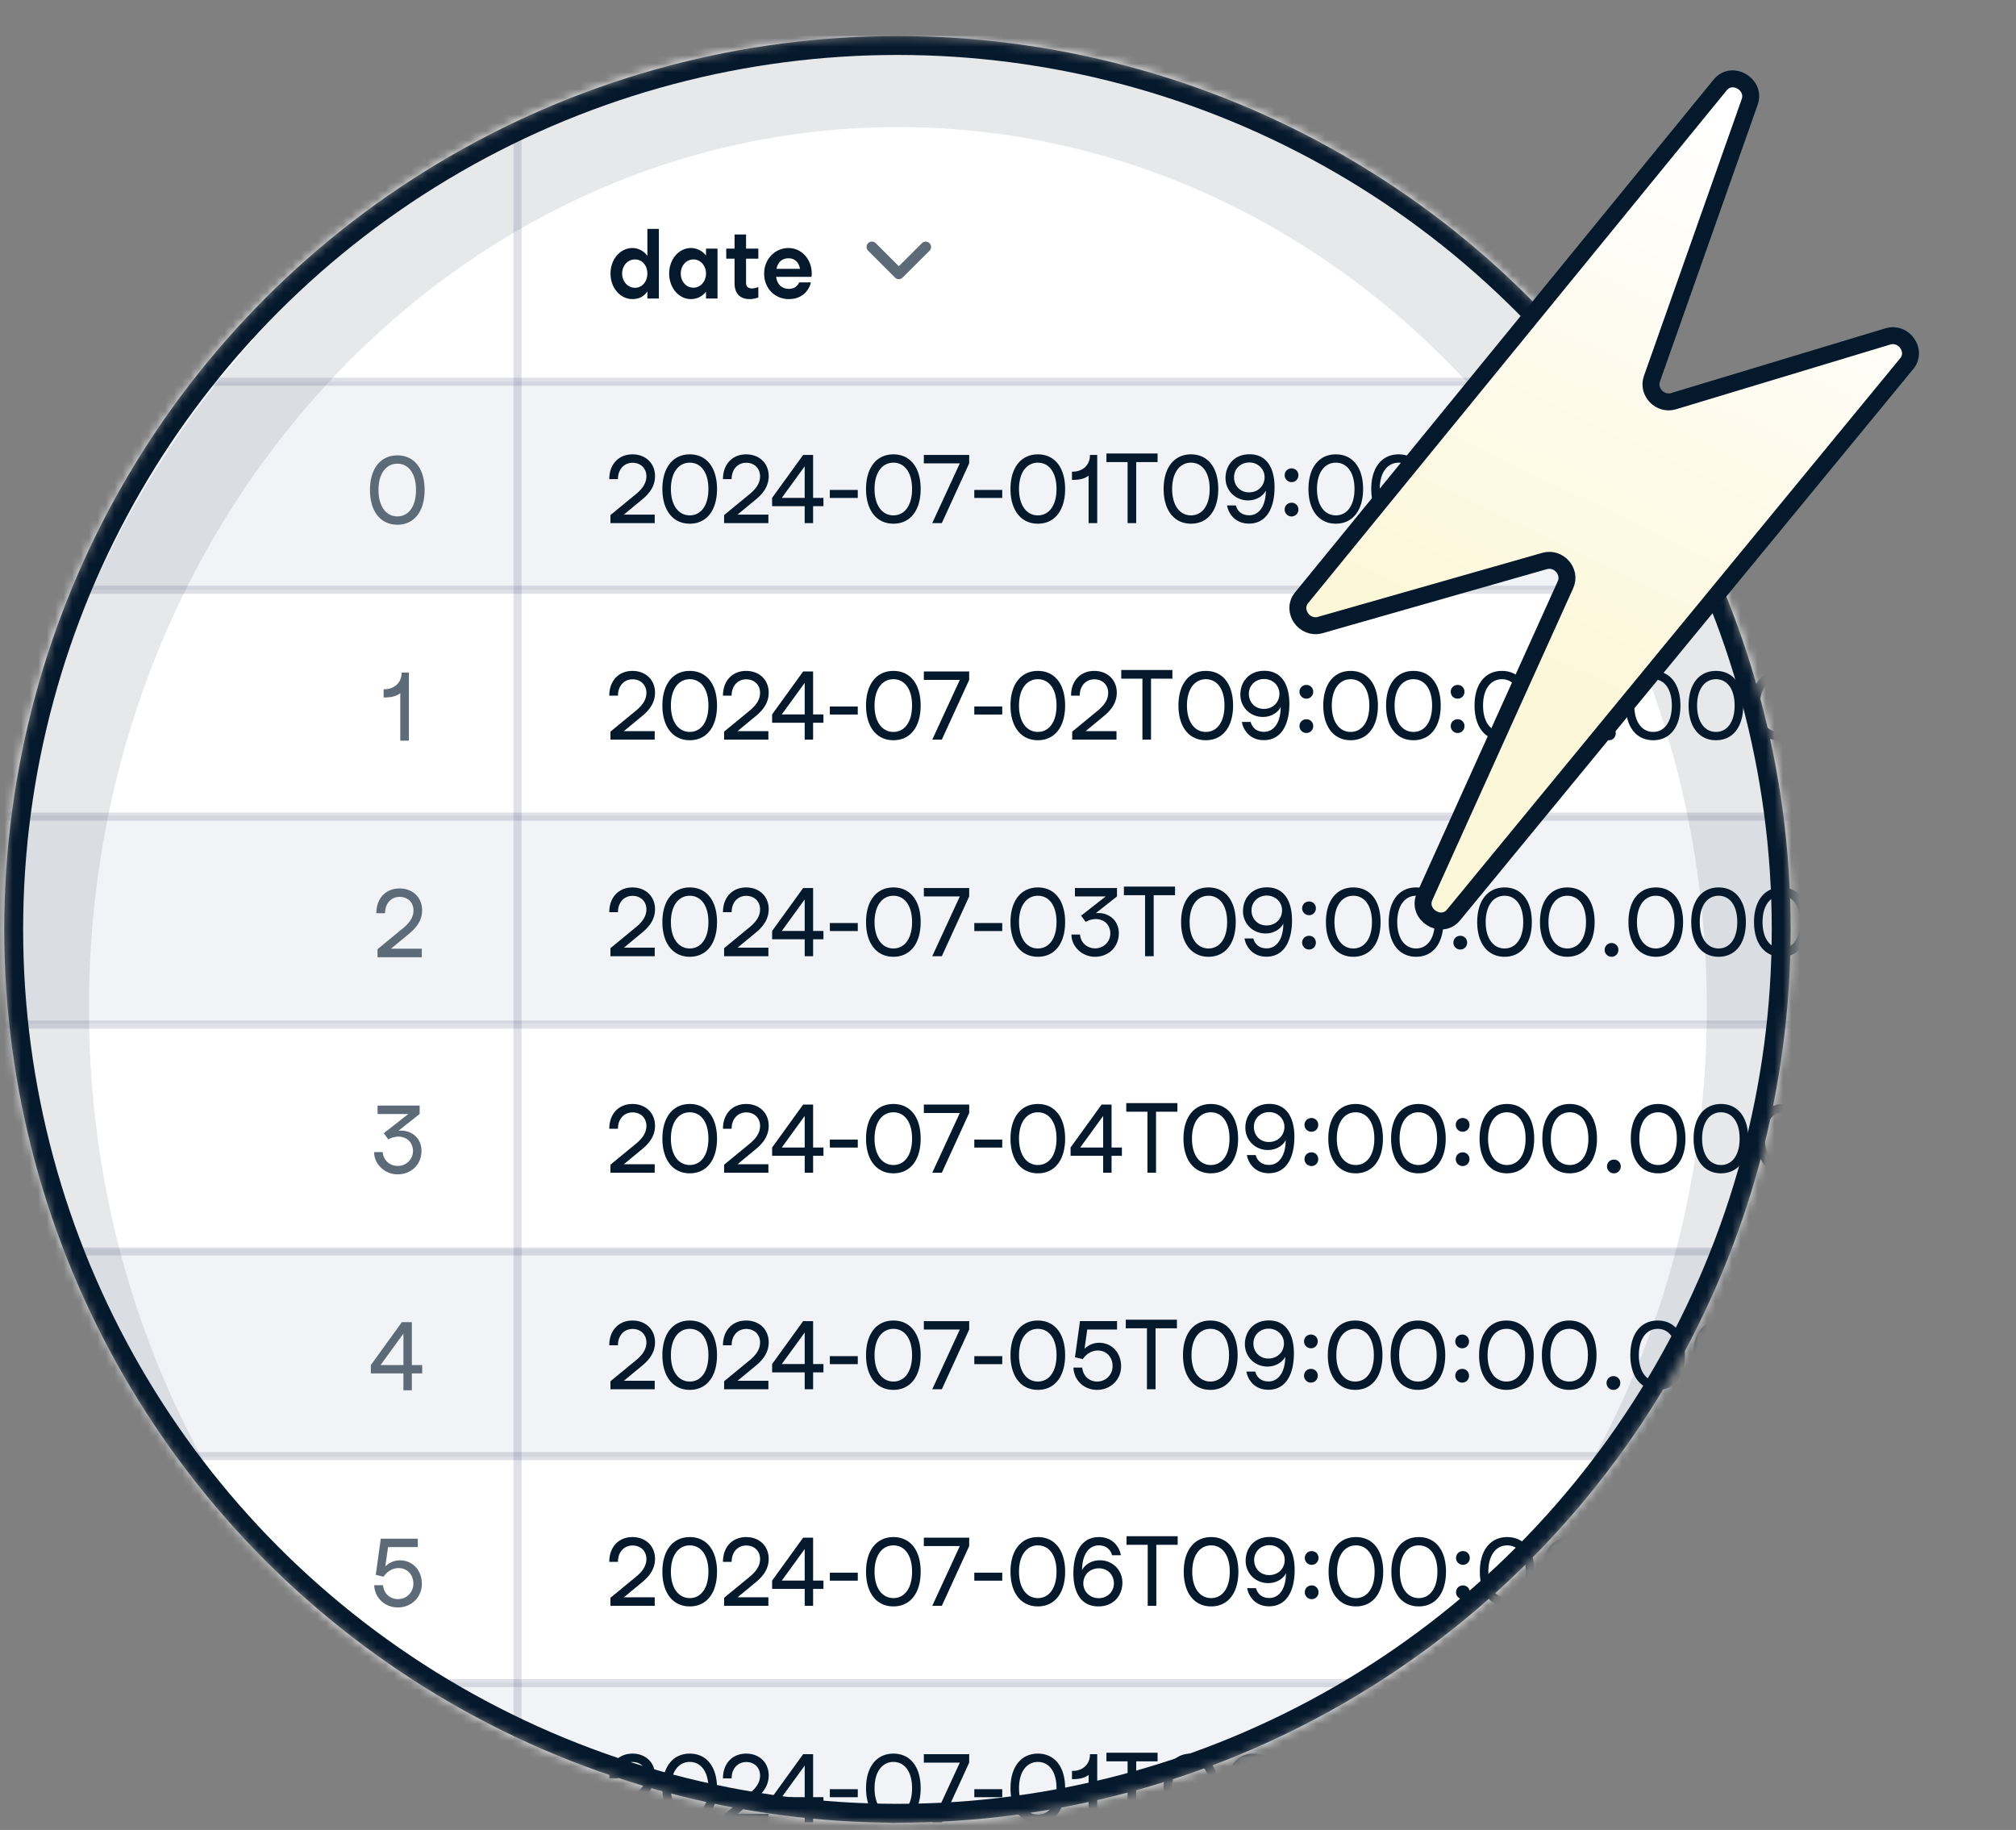
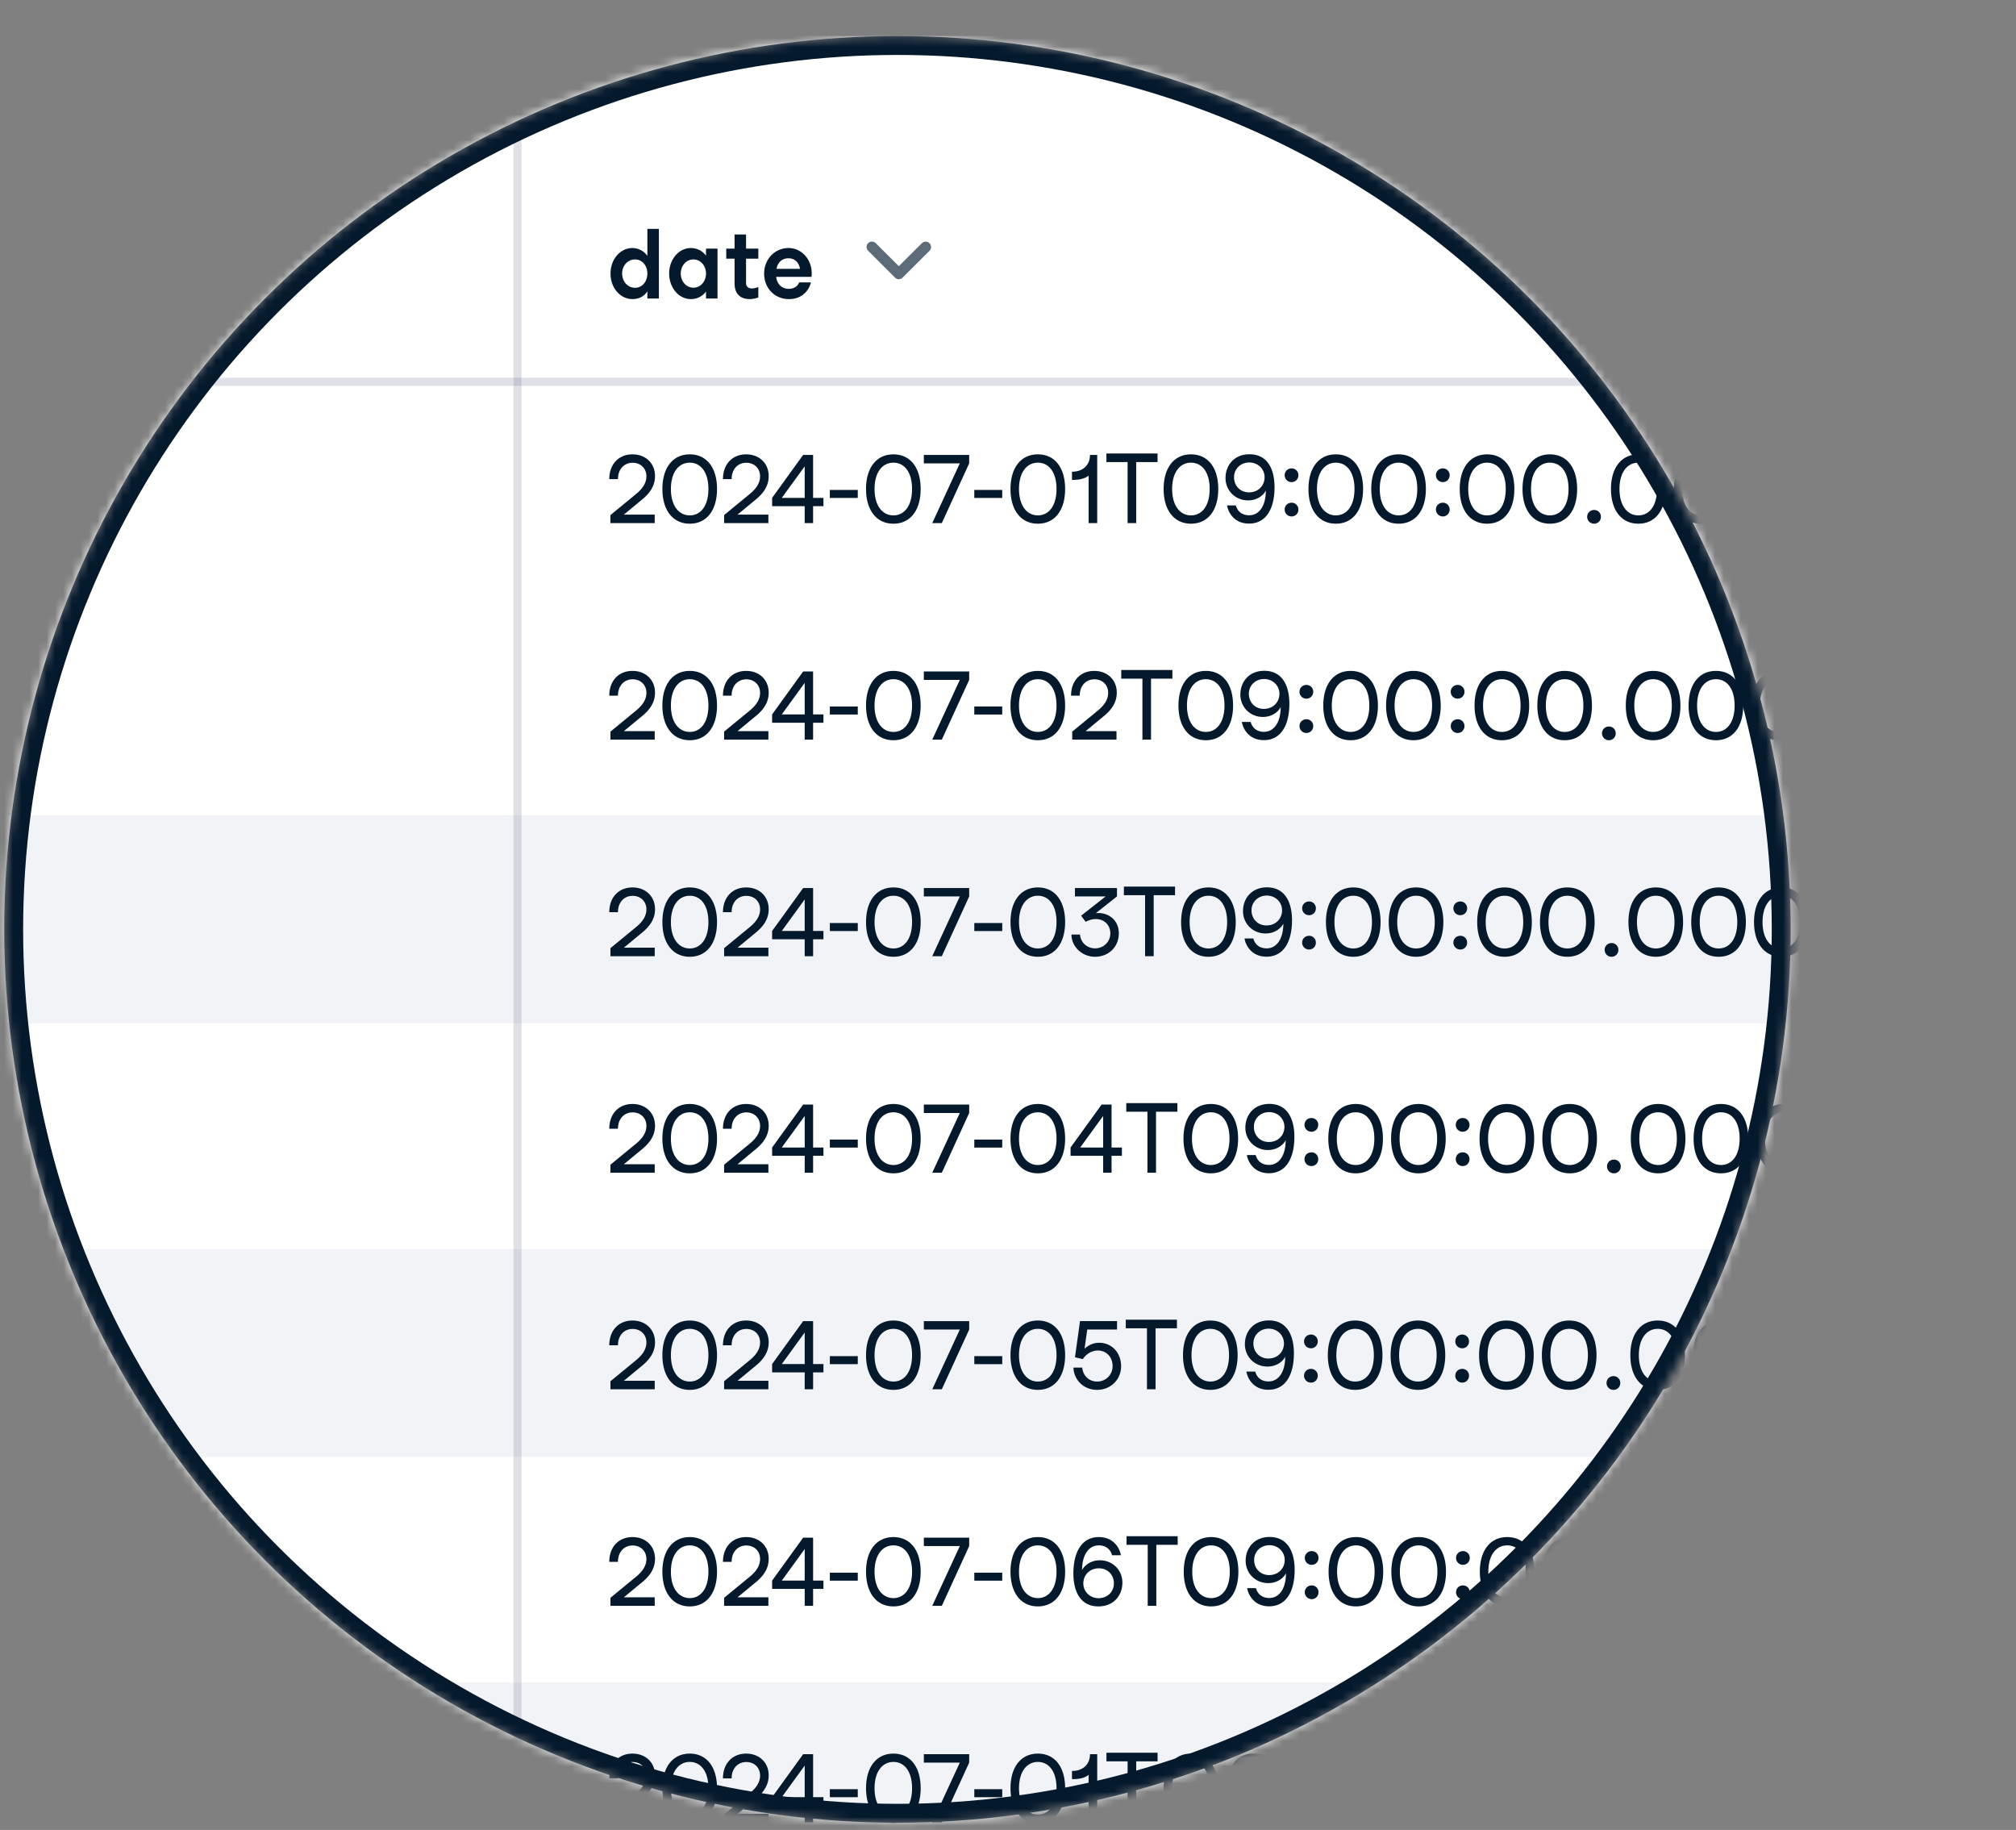
<svg xmlns="http://www.w3.org/2000/svg" width="238" height="216" viewBox="0 0 238 216" fill="none">
  <rect x="0" y="0" width="238" height="216" fill="#808080" stroke="none" />
  <mask id="a" style="mask-type:alpha" maskUnits="userSpaceOnUse" x="0" y="4" width="212" height="212">
    <circle cx="105.949" cy="109.703" r="104.333" fill="#fff" stroke="#05192D" stroke-width="2.232" />
  </mask>
  <g mask="url(#a)">
    <path d="M.5 584.502h809V8.058a3.804 3.804 0 0 0-3.805-3.804H4.305A3.805 3.805 0 0 0 .5 8.058v576.444Z" fill="#fff" />
    <path d="M.976 584.027h808.048V8.058a3.329 3.329 0 0 0-3.329-3.329H4.305a3.329 3.329 0 0 0-3.33 3.33v575.968Z" stroke="#303969" stroke-opacity=".15" stroke-width=".951" />
    <path fill="#fff" d="M-1.926 45.063H808.19v24.549H-1.926z" />
-     <path fill="#303969" fill-opacity=".06" d="M-1.926 45.063H808.19v24.549H-1.926z" />
    <path fill="#fff" d="M-1.926 96.243H808.19v24.549H-1.926z" />
    <path fill="#303969" fill-opacity=".06" d="M-1.926 96.243H808.19v24.549H-1.926z" />
    <path fill="#fff" d="M-1.926 147.424H808.19v24.549H-1.926z" />
    <path fill="#303969" fill-opacity=".06" d="M-1.926 147.424H808.19v24.549H-1.926z" />
    <path fill="#fff" d="M23.5 198.605h784.69v24.73H23.5z" />
    <path fill="#303969" fill-opacity=".06" d="M23.5 198.605h784.69v24.73H23.5z" />
    <path stroke="#303969" stroke-opacity=".15" stroke-width=".951" d="M61.097 16.528v566.88" />
-     <path stroke="#303969" stroke-opacity=".15" stroke-width=".951" stroke-linecap="square" d="M.976 120.944h808.048M23.293 198.672h785.641M.976 96.395h808.048m-785.731 75.48h785.641M.976 69.614h808.048M.976 147.724h808.048" />
    <path d="M76.426 27.017h1.358v8.218h-1.358v-.844c-.411.627-1.027.913-1.77.913-1.38 0-2.579-1.267-2.579-3.014 0-1.746 1.199-3.013 2.58-3.013a2.18 2.18 0 0 1 1.769.925v-3.185Zm-1.461 6.951c.867 0 1.46-.753 1.46-1.678 0-.924-.593-1.666-1.46-1.666-.868 0-1.518.742-1.518 1.666 0 .925.65 1.678 1.518 1.678Zm8.383-3.8v-.822h1.358v5.89h-1.358v-.811c-.434.548-1.039.879-1.792.879-1.416 0-2.557-1.336-2.557-3.014 0-1.677 1.141-3.013 2.557-3.013.753 0 1.38.354 1.792.89Zm-1.484 3.789c.844 0 1.484-.742 1.484-1.667 0-.924-.64-1.666-1.484-1.666-.856 0-1.495.742-1.495 1.666 0 .925.639 1.667 1.495 1.667Zm6.931.091c.263 0 .56-.103.73-.171v1.244c-.262.08-.639.183-1.004.183-1.107 0-1.803-.594-1.803-1.884v-2.887h-.982v-1.187h.982v-1.667h1.358v1.667h1.45v1.187h-1.45v2.864c0 .468.297.651.72.651Zm7.01-1.37h-4.178c.103.788.583 1.416 1.518 1.416.697 0 1.085-.434 1.199-.765h1.38c-.079.536-.73 1.975-2.579 1.975-1.7 0-2.933-1.29-2.933-3.014 0-1.689 1.256-3.013 2.876-3.013 1.553 0 2.74 1.347 2.74 2.98 0 .148-.012.307-.023.421Zm-2.717-2.191c-.799 0-1.278.525-1.415 1.244h2.774c-.126-.708-.582-1.244-1.359-1.244Z" fill="#05192D" />
    <path fill-rule="evenodd" clip-rule="evenodd" d="M109.729 28.711a.633.633 0 0 0-.896-.002l-2.722 2.713-2.723-2.72a.634.634 0 1 0-.897.897l3.138 3.136.031.033a.633.633 0 0 0 .896.002l3.171-3.162a.635.635 0 0 0 .002-.897Z" fill="#5D6A77" />
    <path d="m75.821 58.95-2.169 1.792h3.641v1.005h-5.227v-.948l3.013-2.477c.708-.582 1.233-1.255 1.233-2.1 0-.936-.674-1.598-1.632-1.598-1.05 0-1.735.834-1.724 1.93H71.93c0-1.759 1.107-2.923 2.74-2.923 1.551 0 2.659 1.05 2.659 2.568 0 1.21-.674 2.055-1.507 2.751Zm2.378-1.233c0-2.533 1.256-4.086 3.23-4.086 1.986 0 3.219 1.553 3.219 4.086 0 2.534-1.233 4.098-3.219 4.098-1.974 0-3.23-1.564-3.23-4.098Zm1.005 0c0 1.998.947 3.116 2.225 3.116 1.29 0 2.203-1.118 2.203-3.116 0-1.997-.913-3.104-2.203-3.104-1.278 0-2.225 1.107-2.225 3.104ZM89.24 58.95l-2.169 1.792h3.641v1.005h-5.227v-.948l3.013-2.477c.708-.582 1.233-1.255 1.233-2.1 0-.936-.674-1.598-1.632-1.598-1.05 0-1.735.834-1.724 1.93H85.35c0-1.759 1.107-2.923 2.74-2.923 1.551 0 2.659 1.05 2.659 2.568 0 1.21-.674 2.055-1.507 2.751Zm6.751-.183h1.221v.982h-1.221v1.997h-.993V59.75h-3.846v-.982l3.663-5.067h1.176v5.067Zm-.993-3.72-2.705 3.72h2.705v-3.72Zm2.968 2.785h3.299v.947h-3.299v-.947Zm4.274-.115c0-2.533 1.256-4.086 3.231-4.086 1.986 0 3.218 1.553 3.218 4.086 0 2.534-1.232 4.098-3.218 4.098-1.975 0-3.231-1.564-3.231-4.098Zm1.005 0c0 1.998.947 3.116 2.226 3.116 1.289 0 2.202-1.118 2.202-3.116 0-1.997-.913-3.104-2.202-3.104-1.279 0-2.226 1.107-2.226 3.104Zm11.172-4.017v.993l-3.23 7.053h-1.13l3.253-7.053h-4.246V53.7h5.353Zm.603 4.132h3.299v.947h-3.299v-.947Zm4.274-.115c0-2.533 1.256-4.086 3.23-4.086 1.986 0 3.219 1.553 3.219 4.086 0 2.534-1.233 4.098-3.219 4.098-1.974 0-3.23-1.564-3.23-4.098Zm1.005 0c0 1.998.947 3.116 2.225 3.116 1.29 0 2.203-1.118 2.203-3.116 0-1.997-.913-3.104-2.203-3.104-1.278 0-2.225 1.107-2.225 3.104Zm9.233-4.017v8.046h-1.016v-5.604c-.605.491-1.518.502-1.884.502h-.079v-.97h.079c1.062 0 2.044-.65 2.044-1.974h.856Zm7.125-.171v1.015h-2.523v7.203h-1.015v-7.203h-2.5V53.53h6.038Zm.716 4.188c0-2.533 1.256-4.086 3.23-4.086 1.986 0 3.219 1.553 3.219 4.086 0 2.534-1.233 4.098-3.219 4.098-1.974 0-3.23-1.564-3.23-4.098Zm1.005 0c0 1.998.947 3.116 2.225 3.116 1.29 0 2.203-1.118 2.203-3.116 0-1.997-.913-3.104-2.203-3.104-1.278 0-2.225 1.107-2.225 3.104Zm6.301-1.29c0-1.483 1.005-2.807 2.831-2.807 2.089 0 2.956 1.7 2.956 3.892 0 2.443-.936 4.291-3.013 4.291-1.849 0-2.5-1.472-2.591-2.145h1.039c.091.365.445 1.164 1.575 1.164s1.963-1.05 1.963-2.922c-.205.457-.925 1.164-2.1 1.164-1.518 0-2.66-1.175-2.66-2.636Zm1.005-.09c0 .992.719 1.78 1.769 1.78 1.084 0 1.838-.788 1.838-1.78 0-1.005-.811-1.747-1.804-1.747-1.016 0-1.803.742-1.803 1.746Zm6.8.57a.808.808 0 0 1-.821-.81.8.8 0 0 1 .821-.81.79.79 0 0 1 .799.81c0 .468-.365.81-.799.81Zm0 4.052a.808.808 0 0 1-.821-.81c0-.468.353-.81.821-.81a.79.79 0 0 1 .799.81c0 .468-.365.81-.799.81Zm1.987-3.242c0-2.533 1.256-4.086 3.23-4.086 1.986 0 3.219 1.553 3.219 4.086 0 2.534-1.233 4.098-3.219 4.098-1.974 0-3.23-1.564-3.23-4.098Zm1.005 0c0 1.998.947 3.116 2.225 3.116 1.29 0 2.203-1.118 2.203-3.116 0-1.997-.913-3.104-2.203-3.104-1.278 0-2.225 1.107-2.225 3.104Zm6.408 0c0-2.533 1.255-4.086 3.23-4.086 1.986 0 3.218 1.553 3.218 4.086 0 2.534-1.232 4.098-3.218 4.098-1.975 0-3.23-1.564-3.23-4.098Zm1.004 0c0 1.998.947 3.116 2.226 3.116 1.289 0 2.203-1.118 2.203-3.116 0-1.997-.914-3.104-2.203-3.104-1.279 0-2.226 1.107-2.226 3.104Zm7.453-.81a.809.809 0 0 1-.822-.81c0-.457.354-.81.822-.81a.79.79 0 0 1 .798.81c0 .468-.365.81-.798.81Zm0 4.052a.809.809 0 0 1-.822-.81c0-.468.354-.81.822-.81a.79.79 0 0 1 .798.81c0 .468-.365.81-.798.81Zm1.987-3.242c0-2.533 1.255-4.086 3.23-4.086 1.986 0 3.218 1.553 3.218 4.086 0 2.534-1.232 4.098-3.218 4.098-1.975 0-3.23-1.564-3.23-4.098Zm1.004 0c0 1.998.947 3.116 2.226 3.116 1.289 0 2.202-1.118 2.202-3.116 0-1.997-.913-3.104-2.202-3.104-1.279 0-2.226 1.107-2.226 3.104Zm6.408 0c0-2.533 1.255-4.086 3.23-4.086 1.986 0 3.219 1.553 3.219 4.086 0 2.534-1.233 4.098-3.219 4.098-1.975 0-3.23-1.564-3.23-4.098Zm1.004 0c0 1.998.948 3.116 2.226 3.116 1.29 0 2.203-1.118 2.203-3.116 0-1.997-.913-3.104-2.203-3.104-1.278 0-2.226 1.107-2.226 3.104Zm7.453 4.098a.809.809 0 0 1-.822-.81c0-.457.354-.81.822-.81a.79.79 0 0 1 .799.81c0 .467-.366.81-.799.81Zm1.987-4.098c0-2.533 1.255-4.086 3.23-4.086 1.986 0 3.218 1.553 3.218 4.086 0 2.534-1.232 4.098-3.218 4.098-1.975 0-3.23-1.564-3.23-4.098Zm1.004 0c0 1.998.947 3.116 2.226 3.116 1.29 0 2.203-1.118 2.203-3.116 0-1.997-.913-3.104-2.203-3.104-1.279 0-2.226 1.107-2.226 3.104Zm6.408 0c0-2.533 1.255-4.086 3.23-4.086 1.986 0 3.219 1.553 3.219 4.086 0 2.534-1.233 4.098-3.219 4.098-1.975 0-3.23-1.564-3.23-4.098Zm1.004 0c0 1.998.948 3.116 2.226 3.116 1.29 0 2.203-1.118 2.203-3.116 0-1.997-.913-3.104-2.203-3.104-1.278 0-2.226 1.107-2.226 3.104Zm6.408 0c0-2.533 1.256-4.086 3.23-4.086 1.986 0 3.219 1.553 3.219 4.086 0 2.534-1.233 4.098-3.219 4.098-1.974 0-3.23-1.564-3.23-4.098Zm1.005 0c0 1.998.947 3.116 2.225 3.116 1.29 0 2.203-1.118 2.203-3.116 0-1.997-.913-3.104-2.203-3.104-1.278 0-2.225 1.107-2.225 3.104ZM75.821 84.51l-2.169 1.792h3.641v1.005h-5.227v-.948l3.013-2.476c.708-.582 1.233-1.256 1.233-2.1 0-.936-.674-1.598-1.632-1.598-1.05 0-1.735.833-1.724 1.928H71.93c0-1.757 1.107-2.921 2.74-2.921 1.551 0 2.659 1.05 2.659 2.568 0 1.21-.674 2.054-1.507 2.75Zm2.378-1.232c0-2.534 1.256-4.086 3.23-4.086 1.986 0 3.219 1.552 3.219 4.086 0 2.534-1.233 4.097-3.219 4.097-1.974 0-3.23-1.563-3.23-4.097Zm1.005 0c0 1.997.947 3.116 2.225 3.116 1.29 0 2.203-1.119 2.203-3.116 0-1.998-.913-3.105-2.203-3.105-1.278 0-2.225 1.107-2.225 3.105ZM89.24 84.51l-2.169 1.792h3.641v1.005h-5.227v-.948l3.013-2.476c.708-.582 1.233-1.256 1.233-2.1 0-.936-.674-1.598-1.632-1.598-1.05 0-1.735.833-1.724 1.928H85.35c0-1.757 1.107-2.921 2.74-2.921 1.551 0 2.659 1.05 2.659 2.568 0 1.21-.674 2.054-1.507 2.75Zm6.751-.182h1.221v.981h-1.221v1.998h-.993v-1.998h-3.846v-.981l3.663-5.068h1.176v5.068Zm-.993-3.721-2.705 3.72h2.705v-3.72Zm2.968 2.785h3.299v.947h-3.299v-.947Zm4.274-.114c0-2.534 1.256-4.086 3.231-4.086 1.986 0 3.218 1.552 3.218 4.086 0 2.534-1.232 4.097-3.218 4.097-1.975 0-3.231-1.563-3.231-4.097Zm1.005 0c0 1.997.947 3.116 2.226 3.116 1.289 0 2.202-1.119 2.202-3.116 0-1.998-.913-3.105-2.202-3.105-1.279 0-2.226 1.107-2.226 3.105Zm11.172-4.018v.993l-3.23 7.054h-1.13l3.253-7.054h-4.246v-.993h5.353Zm.603 4.132h3.299v.947h-3.299v-.947Zm4.274-.114c0-2.534 1.256-4.086 3.23-4.086 1.986 0 3.219 1.552 3.219 4.086 0 2.534-1.233 4.097-3.219 4.097-1.974 0-3.23-1.563-3.23-4.097Zm1.005 0c0 1.997.947 3.116 2.225 3.116 1.29 0 2.203-1.119 2.203-3.116 0-1.998-.913-3.105-2.203-3.105-1.278 0-2.225 1.107-2.225 3.105Zm10.037 1.232-2.169 1.792h3.641v1.005h-5.227v-.948l3.013-2.476c.708-.582 1.233-1.256 1.233-2.1 0-.936-.674-1.598-1.633-1.598-1.05 0-1.734.833-1.723 1.928h-1.027c0-1.757 1.107-2.921 2.739-2.921 1.552 0 2.659 1.05 2.659 2.568 0 1.21-.673 2.054-1.506 2.75Zm8.071-5.421v1.016h-2.523v7.202h-1.015v-7.202h-2.5v-1.016h6.038Zm.716 4.189c0-2.534 1.256-4.086 3.23-4.086 1.986 0 3.219 1.552 3.219 4.086 0 2.534-1.233 4.097-3.219 4.097-1.974 0-3.23-1.563-3.23-4.097Zm1.005 0c0 1.997.947 3.116 2.225 3.116 1.29 0 2.203-1.119 2.203-3.116 0-1.998-.913-3.105-2.203-3.105-1.278 0-2.225 1.107-2.225 3.105Zm6.301-1.29c0-1.484 1.005-2.808 2.831-2.808 2.089 0 2.956 1.7 2.956 3.892 0 2.443-.936 4.292-3.013 4.292-1.849 0-2.5-1.473-2.591-2.146h1.039c.091.365.445 1.164 1.575 1.164s1.963-1.05 1.963-2.922c-.206.457-.925 1.165-2.1 1.165-1.518 0-2.66-1.176-2.66-2.637Zm1.005-.091c0 .993.719 1.78 1.769 1.78 1.084 0 1.838-.787 1.838-1.78 0-1.005-.811-1.747-1.804-1.747-1.016 0-1.803.742-1.803 1.747Zm6.8.57a.808.808 0 0 1-.821-.81.8.8 0 0 1 .821-.81.79.79 0 0 1 .799.81c0 .468-.365.81-.799.81Zm0 4.052a.808.808 0 0 1-.821-.81c0-.468.353-.81.821-.81a.79.79 0 0 1 .799.81c0 .468-.365.81-.799.81Zm1.987-3.241c0-2.534 1.256-4.086 3.23-4.086 1.986 0 3.219 1.552 3.219 4.086 0 2.534-1.233 4.097-3.219 4.097-1.974 0-3.23-1.563-3.23-4.097Zm1.005 0c0 1.997.947 3.116 2.225 3.116 1.29 0 2.203-1.119 2.203-3.116 0-1.998-.913-3.105-2.203-3.105-1.278 0-2.225 1.107-2.225 3.105Zm6.408 0c0-2.534 1.255-4.086 3.23-4.086 1.986 0 3.218 1.552 3.218 4.086 0 2.534-1.232 4.097-3.218 4.097-1.975 0-3.23-1.563-3.23-4.097Zm1.004 0c0 1.997.947 3.116 2.226 3.116 1.289 0 2.202-1.119 2.202-3.116 0-1.998-.913-3.105-2.202-3.105-1.279 0-2.226 1.107-2.226 3.105Zm7.452-.81a.808.808 0 0 1-.821-.811c0-.457.354-.81.821-.81a.79.79 0 0 1 .799.81c0 .468-.365.81-.799.81Zm0 4.051a.808.808 0 0 1-.821-.81c0-.468.354-.81.821-.81a.79.79 0 0 1 .799.81c0 .468-.365.81-.799.81Zm1.988-3.241c0-2.534 1.255-4.086 3.23-4.086 1.986 0 3.218 1.552 3.218 4.086 0 2.534-1.232 4.097-3.218 4.097-1.975 0-3.23-1.563-3.23-4.097Zm1.004 0c0 1.997.947 3.116 2.226 3.116 1.289 0 2.202-1.119 2.202-3.116 0-1.998-.913-3.105-2.202-3.105-1.279 0-2.226 1.107-2.226 3.105Zm6.408 0c0-2.534 1.255-4.086 3.23-4.086 1.986 0 3.218 1.552 3.218 4.086 0 2.534-1.232 4.097-3.218 4.097-1.975 0-3.23-1.563-3.23-4.097Zm1.004 0c0 1.997.947 3.116 2.226 3.116 1.29 0 2.203-1.119 2.203-3.116 0-1.998-.913-3.105-2.203-3.105-1.279 0-2.226 1.107-2.226 3.105Zm7.453 4.097a.809.809 0 0 1-.822-.81c0-.457.354-.81.822-.81a.79.79 0 0 1 .799.81c0 .468-.366.81-.799.81Zm1.987-4.097c0-2.534 1.255-4.086 3.23-4.086 1.986 0 3.218 1.552 3.218 4.086 0 2.534-1.232 4.097-3.218 4.097-1.975 0-3.23-1.563-3.23-4.097Zm1.004 0c0 1.997.947 3.116 2.226 3.116 1.29 0 2.203-1.119 2.203-3.116 0-1.998-.913-3.105-2.203-3.105-1.279 0-2.226 1.107-2.226 3.105Zm6.408 0c0-2.534 1.255-4.086 3.23-4.086 1.986 0 3.219 1.552 3.219 4.086 0 2.534-1.233 4.097-3.219 4.097-1.975 0-3.23-1.563-3.23-4.097Zm1.004 0c0 1.997.948 3.116 2.226 3.116 1.29 0 2.203-1.119 2.203-3.116 0-1.998-.913-3.105-2.203-3.105-1.278 0-2.226 1.107-2.226 3.105Zm6.408 0c0-2.534 1.256-4.086 3.23-4.086 1.986 0 3.219 1.552 3.219 4.086 0 2.534-1.233 4.097-3.219 4.097-1.974 0-3.23-1.563-3.23-4.097Zm1.004 0c0 1.997.948 3.116 2.226 3.116 1.29 0 2.203-1.119 2.203-3.116 0-1.998-.913-3.105-2.203-3.105-1.278 0-2.226 1.107-2.226 3.105ZM75.821 110.071l-2.169 1.792h3.641v1.004h-5.227v-.947l3.013-2.477c.708-.582 1.233-1.256 1.233-2.1 0-.936-.674-1.598-1.632-1.598-1.05 0-1.735.833-1.724 1.929H71.93c0-1.758 1.107-2.922 2.74-2.922 1.551 0 2.659 1.05 2.659 2.568 0 1.21-.674 2.054-1.507 2.751Zm2.378-1.233c0-2.534 1.256-4.086 3.23-4.086 1.986 0 3.219 1.552 3.219 4.086 0 2.534-1.233 4.097-3.219 4.097-1.974 0-3.23-1.563-3.23-4.097Zm1.005 0c0 1.997.947 3.116 2.225 3.116 1.29 0 2.203-1.119 2.203-3.116s-.913-3.105-2.203-3.105c-1.278 0-2.225 1.108-2.225 3.105Zm10.037 1.233-2.169 1.792h3.641v1.004h-5.227v-.947l3.013-2.477c.708-.582 1.233-1.256 1.233-2.1 0-.936-.674-1.598-1.632-1.598-1.05 0-1.735.833-1.724 1.929H85.35c0-1.758 1.107-2.922 2.74-2.922 1.551 0 2.659 1.05 2.659 2.568 0 1.21-.674 2.054-1.507 2.751Zm6.751-.183h1.221v.982h-1.221v1.997h-.993v-1.997h-3.846v-.982l3.663-5.068h1.176v5.068Zm-.993-3.721-2.705 3.721h2.705v-3.721Zm2.968 2.785h3.299v.947h-3.299v-.947Zm4.274-.114c0-2.534 1.256-4.086 3.231-4.086 1.986 0 3.218 1.552 3.218 4.086 0 2.534-1.232 4.097-3.218 4.097-1.975 0-3.231-1.563-3.231-4.097Zm1.005 0c0 1.997.947 3.116 2.226 3.116 1.289 0 2.202-1.119 2.202-3.116s-.913-3.105-2.202-3.105c-1.279 0-2.226 1.108-2.226 3.105Zm11.172-4.018v.993l-3.23 7.054h-1.13l3.253-7.054h-4.246v-.993h5.353Zm.603 4.132h3.299v.947h-3.299v-.947Zm4.274-.114c0-2.534 1.256-4.086 3.23-4.086 1.986 0 3.219 1.552 3.219 4.086 0 2.534-1.233 4.097-3.219 4.097-1.974 0-3.23-1.563-3.23-4.097Zm1.005 0c0 1.997.947 3.116 2.225 3.116 1.29 0 2.203-1.119 2.203-3.116s-.913-3.105-2.203-3.105c-1.278 0-2.225 1.108-2.225 3.105Zm8.998 3.104c.97 0 1.781-.764 1.781-1.757 0-1.45-1.484-2.169-2.911-1.37l-.536-.73 2.899-2.272h-3.63v-.993h4.965v.993l-2.499 1.975c1.392-.149 2.716.753 2.716 2.374 0 1.598-1.187 2.773-2.819 2.773-1.552 0-2.774-1.232-2.774-2.625h1.016c.057.913.788 1.632 1.792 1.632Zm9.422-7.293v1.016h-2.522v7.202h-1.016v-7.202h-2.5v-1.016h6.038Zm.716 4.189c0-2.534 1.256-4.086 3.23-4.086 1.986 0 3.219 1.552 3.219 4.086 0 2.534-1.233 4.097-3.219 4.097-1.974 0-3.23-1.563-3.23-4.097Zm1.005 0c0 1.997.947 3.116 2.225 3.116 1.29 0 2.203-1.119 2.203-3.116s-.913-3.105-2.203-3.105c-1.278 0-2.225 1.108-2.225 3.105Zm6.302-1.29c0-1.484 1.004-2.808 2.83-2.808 2.089 0 2.956 1.701 2.956 3.892 0 2.443-.936 4.292-3.013 4.292-1.849 0-2.5-1.472-2.591-2.146h1.039c.091.365.445 1.164 1.575 1.164s1.963-1.05 1.963-2.921c-.205.456-.924 1.164-2.1 1.164-1.518 0-2.659-1.176-2.659-2.637Zm1.004-.091c0 .993.719 1.78 1.769 1.78 1.084 0 1.838-.787 1.838-1.78 0-1.005-.811-1.746-1.804-1.746-1.016 0-1.803.741-1.803 1.746Zm6.8.571a.809.809 0 0 1-.821-.811c0-.456.353-.81.821-.81a.79.79 0 0 1 .799.81.797.797 0 0 1-.799.811Zm0 4.051a.808.808 0 0 1-.821-.81c0-.468.353-.81.821-.81.457 0 .799.353.799.81 0 .468-.365.81-.799.81Zm1.987-3.241c0-2.534 1.256-4.086 3.231-4.086 1.986 0 3.218 1.552 3.218 4.086 0 2.534-1.232 4.097-3.218 4.097-1.975 0-3.231-1.563-3.231-4.097Zm1.005 0c0 1.997.947 3.116 2.226 3.116 1.289 0 2.202-1.119 2.202-3.116s-.913-3.105-2.202-3.105c-1.279 0-2.226 1.108-2.226 3.105Zm6.408 0c0-2.534 1.255-4.086 3.23-4.086 1.986 0 3.218 1.552 3.218 4.086 0 2.534-1.232 4.097-3.218 4.097-1.975 0-3.23-1.563-3.23-4.097Zm1.004 0c0 1.997.947 3.116 2.226 3.116 1.289 0 2.203-1.119 2.203-3.116s-.914-3.105-2.203-3.105c-1.279 0-2.226 1.108-2.226 3.105Zm7.453-.81a.809.809 0 0 1-.822-.811c0-.456.354-.81.822-.81a.79.79 0 0 1 .799.81.798.798 0 0 1-.799.811Zm0 4.051a.808.808 0 0 1-.822-.81c0-.468.354-.81.822-.81a.79.79 0 0 1 .799.81c0 .468-.366.81-.799.81Zm1.987-3.241c0-2.534 1.255-4.086 3.23-4.086 1.986 0 3.218 1.552 3.218 4.086 0 2.534-1.232 4.097-3.218 4.097-1.975 0-3.23-1.563-3.23-4.097Zm1.004 0c0 1.997.947 3.116 2.226 3.116 1.289 0 2.203-1.119 2.203-3.116s-.914-3.105-2.203-3.105c-1.279 0-2.226 1.108-2.226 3.105Zm6.408 0c0-2.534 1.255-4.086 3.23-4.086 1.986 0 3.219 1.552 3.219 4.086 0 2.534-1.233 4.097-3.219 4.097-1.975 0-3.23-1.563-3.23-4.097Zm1.004 0c0 1.997.948 3.116 2.226 3.116 1.29 0 2.203-1.119 2.203-3.116s-.913-3.105-2.203-3.105c-1.278 0-2.226 1.108-2.226 3.105Zm7.453 4.097a.808.808 0 0 1-.822-.81c0-.456.354-.81.822-.81a.79.79 0 0 1 .799.81c0 .468-.366.81-.799.81Zm1.987-4.097c0-2.534 1.255-4.086 3.23-4.086 1.986 0 3.219 1.552 3.219 4.086 0 2.534-1.233 4.097-3.219 4.097-1.975 0-3.23-1.563-3.23-4.097Zm1.004 0c0 1.997.948 3.116 2.226 3.116 1.29 0 2.203-1.119 2.203-3.116s-.913-3.105-2.203-3.105c-1.278 0-2.226 1.108-2.226 3.105Zm6.408 0c0-2.534 1.255-4.086 3.23-4.086 1.986 0 3.219 1.552 3.219 4.086 0 2.534-1.233 4.097-3.219 4.097-1.975 0-3.23-1.563-3.23-4.097Zm1.004 0c0 1.997.948 3.116 2.226 3.116 1.29 0 2.203-1.119 2.203-3.116s-.913-3.105-2.203-3.105c-1.278 0-2.226 1.108-2.226 3.105Zm6.408 0c0-2.534 1.256-4.086 3.23-4.086 1.986 0 3.219 1.552 3.219 4.086 0 2.534-1.233 4.097-3.219 4.097-1.974 0-3.23-1.563-3.23-4.097Zm1.005 0c0 1.997.947 3.116 2.225 3.116 1.29 0 2.203-1.119 2.203-3.116s-.913-3.105-2.203-3.105c-1.278 0-2.225 1.108-2.225 3.105ZM75.821 135.631l-2.169 1.792h3.641v1.004h-5.227v-.947l3.013-2.477c.708-.582 1.233-1.255 1.233-2.1 0-.936-.674-1.598-1.632-1.598-1.05 0-1.735.833-1.724 1.929H71.93c0-1.758 1.107-2.922 2.74-2.922 1.551 0 2.659 1.05 2.659 2.568 0 1.21-.674 2.055-1.507 2.751Zm2.378-1.233c0-2.534 1.256-4.086 3.23-4.086 1.986 0 3.219 1.552 3.219 4.086 0 2.534-1.233 4.098-3.219 4.098-1.974 0-3.23-1.564-3.23-4.098Zm1.005 0c0 1.998.947 3.116 2.225 3.116 1.29 0 2.203-1.118 2.203-3.116 0-1.997-.913-3.104-2.203-3.104-1.278 0-2.225 1.107-2.225 3.104Zm10.037 1.233-2.169 1.792h3.641v1.004h-5.227v-.947l3.013-2.477c.708-.582 1.233-1.255 1.233-2.1 0-.936-.674-1.598-1.632-1.598-1.05 0-1.735.833-1.724 1.929H85.35c0-1.758 1.107-2.922 2.74-2.922 1.551 0 2.659 1.05 2.659 2.568 0 1.21-.674 2.055-1.507 2.751Zm6.751-.183h1.221v.982h-1.221v1.997h-.993v-1.997h-3.846v-.982l3.663-5.067h1.176v5.067Zm-.993-3.721-2.705 3.721h2.705v-3.721Zm2.968 2.785h3.299v.948h-3.299v-.948Zm4.274-.114c0-2.534 1.256-4.086 3.231-4.086 1.986 0 3.218 1.552 3.218 4.086 0 2.534-1.232 4.098-3.218 4.098-1.975 0-3.231-1.564-3.231-4.098Zm1.005 0c0 1.998.947 3.116 2.226 3.116 1.289 0 2.202-1.118 2.202-3.116 0-1.997-.913-3.104-2.202-3.104-1.279 0-2.226 1.107-2.226 3.104Zm11.172-4.017v.993l-3.23 7.053h-1.13l3.253-7.053h-4.246v-.993h5.353Zm.603 4.131h3.299v.948h-3.299v-.948Zm4.274-.114c0-2.534 1.256-4.086 3.23-4.086 1.986 0 3.219 1.552 3.219 4.086 0 2.534-1.233 4.098-3.219 4.098-1.974 0-3.23-1.564-3.23-4.098Zm1.005 0c0 1.998.947 3.116 2.225 3.116 1.29 0 2.203-1.118 2.203-3.116 0-1.997-.913-3.104-2.203-3.104-1.278 0-2.225 1.107-2.225 3.104Zm10.925 1.05h1.221v.982h-1.221v1.997h-.993v-1.997h-3.846v-.982l3.663-5.067h1.176v5.067Zm-.993-3.721-2.705 3.721h2.705v-3.721Zm8.767-1.518v1.016h-2.523v7.202h-1.016v-7.202h-2.499v-1.016h6.038Zm.716 4.189c0-2.534 1.255-4.086 3.23-4.086 1.986 0 3.219 1.552 3.219 4.086 0 2.534-1.233 4.098-3.219 4.098-1.975 0-3.23-1.564-3.23-4.098Zm1.004 0c0 1.998.948 3.116 2.226 3.116 1.29 0 2.203-1.118 2.203-3.116 0-1.997-.913-3.104-2.203-3.104-1.278 0-2.226 1.107-2.226 3.104Zm6.302-1.29c0-1.483 1.005-2.807 2.831-2.807 2.088 0 2.956 1.7 2.956 3.892 0 2.442-.936 4.291-3.013 4.291-1.849 0-2.5-1.472-2.591-2.145h1.038c.092.365.446 1.164 1.576 1.164 1.129 0 1.963-1.05 1.963-2.922-.206.456-.925 1.164-2.1 1.164-1.518 0-2.66-1.176-2.66-2.637Zm1.005-.091c0 .993.719 1.781 1.769 1.781 1.084 0 1.837-.788 1.837-1.781 0-1.004-.81-1.746-1.803-1.746-1.016 0-1.803.742-1.803 1.746Zm6.8.571a.81.81 0 0 1-.822-.811c0-.456.354-.81.822-.81a.79.79 0 0 1 .799.81.797.797 0 0 1-.799.811Zm0 4.052a.81.81 0 0 1-.822-.811c0-.468.354-.81.822-.81a.79.79 0 0 1 .799.81.797.797 0 0 1-.799.811Zm1.987-3.242c0-2.534 1.256-4.086 3.23-4.086 1.986 0 3.219 1.552 3.219 4.086 0 2.534-1.233 4.098-3.219 4.098-1.974 0-3.23-1.564-3.23-4.098Zm1.005 0c0 1.998.947 3.116 2.225 3.116 1.29 0 2.203-1.118 2.203-3.116 0-1.997-.913-3.104-2.203-3.104-1.278 0-2.225 1.107-2.225 3.104Zm6.407 0c0-2.534 1.256-4.086 3.23-4.086 1.986 0 3.219 1.552 3.219 4.086 0 2.534-1.233 4.098-3.219 4.098-1.974 0-3.23-1.564-3.23-4.098Zm1.005 0c0 1.998.947 3.116 2.225 3.116 1.29 0 2.203-1.118 2.203-3.116 0-1.997-.913-3.104-2.203-3.104-1.278 0-2.225 1.107-2.225 3.104Zm7.452-.81a.81.81 0 0 1-.822-.811c0-.456.354-.81.822-.81a.79.79 0 0 1 .799.81.797.797 0 0 1-.799.811Zm0 4.052a.81.81 0 0 1-.822-.811c0-.468.354-.81.822-.81a.79.79 0 0 1 .799.81.797.797 0 0 1-.799.811Zm1.987-3.242c0-2.534 1.256-4.086 3.23-4.086 1.986 0 3.219 1.552 3.219 4.086 0 2.534-1.233 4.098-3.219 4.098-1.974 0-3.23-1.564-3.23-4.098Zm1.005 0c0 1.998.947 3.116 2.225 3.116 1.29 0 2.203-1.118 2.203-3.116 0-1.997-.913-3.104-2.203-3.104-1.278 0-2.225 1.107-2.225 3.104Zm6.407 0c0-2.534 1.256-4.086 3.231-4.086 1.986 0 3.218 1.552 3.218 4.086 0 2.534-1.232 4.098-3.218 4.098-1.975 0-3.231-1.564-3.231-4.098Zm1.005 0c0 1.998.947 3.116 2.226 3.116 1.289 0 2.202-1.118 2.202-3.116 0-1.997-.913-3.104-2.202-3.104-1.279 0-2.226 1.107-2.226 3.104Zm7.452 4.098a.809.809 0 0 1-.821-.811c0-.456.353-.81.821-.81a.79.79 0 0 1 .799.81.797.797 0 0 1-.799.811Zm1.987-4.098c0-2.534 1.256-4.086 3.231-4.086 1.985 0 3.218 1.552 3.218 4.086 0 2.534-1.233 4.098-3.218 4.098-1.975 0-3.231-1.564-3.231-4.098Zm1.005 0c0 1.998.947 3.116 2.226 3.116 1.289 0 2.202-1.118 2.202-3.116 0-1.997-.913-3.104-2.202-3.104-1.279 0-2.226 1.107-2.226 3.104Zm6.408 0c0-2.534 1.255-4.086 3.23-4.086 1.986 0 3.218 1.552 3.218 4.086 0 2.534-1.232 4.098-3.218 4.098-1.975 0-3.23-1.564-3.23-4.098Zm1.004 0c0 1.998.947 3.116 2.226 3.116 1.289 0 2.203-1.118 2.203-3.116 0-1.997-.914-3.104-2.203-3.104-1.279 0-2.226 1.107-2.226 3.104Zm6.408 0c0-2.534 1.255-4.086 3.23-4.086 1.986 0 3.219 1.552 3.219 4.086 0 2.534-1.233 4.098-3.219 4.098-1.975 0-3.23-1.564-3.23-4.098Zm1.004 0c0 1.998.948 3.116 2.226 3.116 1.29 0 2.203-1.118 2.203-3.116 0-1.997-.913-3.104-2.203-3.104-1.278 0-2.226 1.107-2.226 3.104ZM75.821 161.191l-2.169 1.792h3.641v1.005h-5.227v-.948l3.013-2.477c.708-.582 1.233-1.255 1.233-2.1 0-.936-.674-1.598-1.632-1.598-1.05 0-1.735.834-1.724 1.929H71.93c0-1.757 1.107-2.922 2.74-2.922 1.551 0 2.659 1.05 2.659 2.569 0 1.209-.674 2.054-1.507 2.75Zm2.378-1.232c0-2.534 1.256-4.087 3.23-4.087 1.986 0 3.219 1.553 3.219 4.087 0 2.533-1.233 4.097-3.219 4.097-1.974 0-3.23-1.564-3.23-4.097Zm1.005 0c0 1.997.947 3.115 2.225 3.115 1.29 0 2.203-1.118 2.203-3.115 0-1.998-.913-3.105-2.203-3.105-1.278 0-2.225 1.107-2.225 3.105Zm10.037 1.232-2.169 1.792h3.641v1.005h-5.227v-.948l3.013-2.477c.708-.582 1.233-1.255 1.233-2.1 0-.936-.674-1.598-1.632-1.598-1.05 0-1.735.834-1.724 1.929H85.35c0-1.757 1.107-2.922 2.74-2.922 1.551 0 2.659 1.05 2.659 2.569 0 1.209-.674 2.054-1.507 2.75Zm6.751-.182h1.221v.981h-1.221v1.998h-.993v-1.998h-3.846v-.981l3.663-5.068h1.176v5.068Zm-.993-3.721-2.705 3.721h2.705v-3.721Zm2.968 2.785h3.299v.947h-3.299v-.947Zm4.274-.114c0-2.534 1.256-4.087 3.231-4.087 1.986 0 3.218 1.553 3.218 4.087 0 2.533-1.232 4.097-3.218 4.097-1.975 0-3.231-1.564-3.231-4.097Zm1.005 0c0 1.997.947 3.115 2.226 3.115 1.289 0 2.202-1.118 2.202-3.115 0-1.998-.913-3.105-2.202-3.105-1.279 0-2.226 1.107-2.226 3.105Zm11.172-4.018v.993l-3.23 7.054h-1.13l3.253-7.054h-4.246v-.993h5.353Zm.603 4.132h3.299v.947h-3.299v-.947Zm4.274-.114c0-2.534 1.256-4.087 3.23-4.087 1.986 0 3.219 1.553 3.219 4.087 0 2.533-1.233 4.097-3.219 4.097-1.974 0-3.23-1.564-3.23-4.097Zm1.005 0c0 1.997.947 3.115 2.225 3.115 1.29 0 2.203-1.118 2.203-3.115 0-1.998-.913-3.105-2.203-3.105-1.278 0-2.225 1.107-2.225 3.105Zm9.461-1.461c1.518 0 2.591 1.198 2.591 2.773 0 1.598-1.256 2.785-2.831 2.785-1.586 0-2.739-1.164-2.796-2.625h1.038c.103 1.004.834 1.643 1.758 1.643a1.802 1.802 0 0 0 1.826-1.826c0-1.038-.707-1.837-1.746-1.837-.788 0-1.438.502-1.769 1.015l-.925-.216.594-4.269h4.371v.993h-3.515l-.32 2.271c.172-.16.765-.707 1.724-.707Zm9.182-2.728v1.016h-2.523v7.202h-1.015v-7.202h-2.5v-1.016h6.038Zm.716 4.189c0-2.534 1.256-4.087 3.23-4.087 1.986 0 3.219 1.553 3.219 4.087 0 2.533-1.233 4.097-3.219 4.097-1.974 0-3.23-1.564-3.23-4.097Zm1.005 0c0 1.997.947 3.115 2.225 3.115 1.29 0 2.203-1.118 2.203-3.115 0-1.998-.913-3.105-2.203-3.105-1.278 0-2.225 1.107-2.225 3.105Zm6.301-1.29c0-1.484 1.005-2.808 2.831-2.808 2.089 0 2.956 1.701 2.956 3.892 0 2.443-.936 4.292-3.013 4.292-1.849 0-2.5-1.473-2.591-2.146h1.039c.091.365.445 1.164 1.575 1.164s1.963-1.05 1.963-2.922c-.206.457-.925 1.164-2.1 1.164-1.518 0-2.66-1.175-2.66-2.636Zm1.005-.092c0 .993.719 1.781 1.769 1.781 1.084 0 1.838-.788 1.838-1.781 0-1.004-.811-1.746-1.804-1.746-1.016 0-1.803.742-1.803 1.746Zm6.8.571a.808.808 0 0 1-.821-.81c0-.457.353-.811.821-.811a.79.79 0 0 1 .799.811c0 .468-.365.81-.799.81Zm0 4.052a.808.808 0 0 1-.821-.81c0-.468.353-.811.821-.811a.79.79 0 0 1 .799.811c0 .468-.365.81-.799.81Zm1.987-3.241c0-2.534 1.256-4.087 3.23-4.087 1.986 0 3.219 1.553 3.219 4.087 0 2.533-1.233 4.097-3.219 4.097-1.974 0-3.23-1.564-3.23-4.097Zm1.005 0c0 1.997.947 3.115 2.225 3.115 1.29 0 2.203-1.118 2.203-3.115 0-1.998-.913-3.105-2.203-3.105-1.278 0-2.225 1.107-2.225 3.105Zm6.408 0c0-2.534 1.255-4.087 3.23-4.087 1.986 0 3.218 1.553 3.218 4.087 0 2.533-1.232 4.097-3.218 4.097-1.975 0-3.23-1.564-3.23-4.097Zm1.004 0c0 1.997.947 3.115 2.226 3.115 1.289 0 2.202-1.118 2.202-3.115 0-1.998-.913-3.105-2.202-3.105-1.279 0-2.226 1.107-2.226 3.105Zm7.452-.811a.808.808 0 0 1-.821-.81c0-.457.354-.811.821-.811a.79.79 0 0 1 .799.811c0 .468-.365.81-.799.81Zm0 4.052a.808.808 0 0 1-.821-.81c0-.468.354-.811.821-.811a.79.79 0 0 1 .799.811c0 .468-.365.81-.799.81Zm1.988-3.241c0-2.534 1.255-4.087 3.23-4.087 1.986 0 3.218 1.553 3.218 4.087 0 2.533-1.232 4.097-3.218 4.097-1.975 0-3.23-1.564-3.23-4.097Zm1.004 0c0 1.997.947 3.115 2.226 3.115 1.289 0 2.202-1.118 2.202-3.115 0-1.998-.913-3.105-2.202-3.105-1.279 0-2.226 1.107-2.226 3.105Zm6.408 0c0-2.534 1.255-4.087 3.23-4.087 1.986 0 3.218 1.553 3.218 4.087 0 2.533-1.232 4.097-3.218 4.097-1.975 0-3.23-1.564-3.23-4.097Zm1.004 0c0 1.997.947 3.115 2.226 3.115 1.29 0 2.203-1.118 2.203-3.115 0-1.998-.913-3.105-2.203-3.105-1.279 0-2.226 1.107-2.226 3.105Zm7.453 4.097a.809.809 0 0 1-.822-.81c0-.457.354-.811.822-.811a.79.79 0 0 1 .799.811c0 .468-.366.81-.799.81Zm1.987-4.097c0-2.534 1.255-4.087 3.23-4.087 1.986 0 3.218 1.553 3.218 4.087 0 2.533-1.232 4.097-3.218 4.097-1.975 0-3.23-1.564-3.23-4.097Zm1.004 0c0 1.997.947 3.115 2.226 3.115 1.29 0 2.203-1.118 2.203-3.115 0-1.998-.913-3.105-2.203-3.105-1.279 0-2.226 1.107-2.226 3.105Zm6.408 0c0-2.534 1.255-4.087 3.23-4.087 1.986 0 3.219 1.553 3.219 4.087 0 2.533-1.233 4.097-3.219 4.097-1.975 0-3.23-1.564-3.23-4.097Zm1.004 0c0 1.997.948 3.115 2.226 3.115 1.29 0 2.203-1.118 2.203-3.115 0-1.998-.913-3.105-2.203-3.105-1.278 0-2.226 1.107-2.226 3.105Zm6.408 0c0-2.534 1.256-4.087 3.23-4.087 1.986 0 3.219 1.553 3.219 4.087 0 2.533-1.233 4.097-3.219 4.097-1.974 0-3.23-1.564-3.23-4.097Zm1.005 0c0 1.997.947 3.115 2.225 3.115 1.29 0 2.203-1.118 2.203-3.115 0-1.998-.913-3.105-2.203-3.105-1.278 0-2.225 1.107-2.225 3.105ZM75.821 186.751l-2.169 1.792h3.641v1.005h-5.227v-.948l3.013-2.476c.708-.582 1.233-1.256 1.233-2.1 0-.936-.674-1.598-1.632-1.598-1.05 0-1.735.833-1.724 1.929H71.93c0-1.758 1.107-2.922 2.74-2.922 1.551 0 2.659 1.05 2.659 2.568 0 1.21-.674 2.054-1.507 2.75Zm2.378-1.232c0-2.534 1.256-4.086 3.23-4.086 1.986 0 3.219 1.552 3.219 4.086 0 2.534-1.233 4.097-3.219 4.097-1.974 0-3.23-1.563-3.23-4.097Zm1.005 0c0 1.997.947 3.116 2.225 3.116 1.29 0 2.203-1.119 2.203-3.116 0-1.998-.913-3.105-2.203-3.105-1.278 0-2.225 1.107-2.225 3.105Zm10.037 1.232-2.169 1.792h3.641v1.005h-5.227v-.948l3.013-2.476c.708-.582 1.233-1.256 1.233-2.1 0-.936-.674-1.598-1.632-1.598-1.05 0-1.735.833-1.724 1.929H85.35c0-1.758 1.107-2.922 2.74-2.922 1.551 0 2.659 1.05 2.659 2.568 0 1.21-.674 2.054-1.507 2.75Zm6.751-.182h1.221v.981h-1.221v1.998h-.993v-1.998h-3.846v-.981l3.663-5.068h1.176v5.068Zm-.993-3.721-2.705 3.721h2.705v-3.721Zm2.968 2.785h3.299v.947h-3.299v-.947Zm4.274-.114c0-2.534 1.256-4.086 3.231-4.086 1.986 0 3.218 1.552 3.218 4.086 0 2.534-1.232 4.097-3.218 4.097-1.975 0-3.231-1.563-3.231-4.097Zm1.005 0c0 1.997.947 3.116 2.226 3.116 1.289 0 2.202-1.119 2.202-3.116 0-1.998-.913-3.105-2.202-3.105-1.279 0-2.226 1.107-2.226 3.105Zm11.172-4.018v.993l-3.23 7.054h-1.13l3.253-7.054h-4.246v-.993h5.353Zm.603 4.132h3.299v.947h-3.299v-.947Zm4.274-.114c0-2.534 1.256-4.086 3.23-4.086 1.986 0 3.219 1.552 3.219 4.086 0 2.534-1.233 4.097-3.219 4.097-1.974 0-3.23-1.563-3.23-4.097Zm1.005 0c0 1.997.947 3.116 2.225 3.116 1.29 0 2.203-1.119 2.203-3.116 0-1.998-.913-3.105-2.203-3.105-1.278 0-2.225 1.107-2.225 3.105Zm12.205 1.289c0 1.484-1.004 2.808-2.83 2.808-2.089 0-2.956-1.7-2.956-3.892 0-2.442.936-4.291 3.013-4.291 1.849 0 2.5 1.472 2.591 2.145h-1.039c-.091-.365-.445-1.164-1.575-1.164s-1.963 1.05-1.963 2.922c.205-.456.924-1.164 2.1-1.164 1.518 0 2.659 1.175 2.659 2.636Zm-1.004.092c0-.993-.719-1.781-1.769-1.781-1.084 0-1.838.788-1.838 1.781 0 1.004.811 1.746 1.804 1.746 1.016 0 1.803-.742 1.803-1.746Zm7.531-5.57v1.016h-2.522v7.202h-1.016v-7.202h-2.5v-1.016h6.038Zm.716 4.189c0-2.534 1.256-4.086 3.23-4.086 1.986 0 3.219 1.552 3.219 4.086 0 2.534-1.233 4.097-3.219 4.097-1.974 0-3.23-1.563-3.23-4.097Zm1.005 0c0 1.997.947 3.116 2.225 3.116 1.29 0 2.203-1.119 2.203-3.116 0-1.998-.913-3.105-2.203-3.105-1.278 0-2.225 1.107-2.225 3.105Zm6.302-1.29c0-1.484 1.004-2.808 2.83-2.808 2.089 0 2.956 1.701 2.956 3.892 0 2.443-.936 4.292-3.013 4.292-1.849 0-2.499-1.473-2.591-2.146h1.039c.091.365.445 1.164 1.575 1.164s1.963-1.05 1.963-2.922c-.205.457-.924 1.165-2.1 1.165-1.518 0-2.659-1.176-2.659-2.637Zm1.004-.091c0 .993.719 1.78 1.769 1.78 1.084 0 1.838-.787 1.838-1.78 0-1.005-.811-1.747-1.804-1.747-1.015 0-1.803.742-1.803 1.747Zm6.801.57a.808.808 0 0 1-.822-.81c0-.457.354-.81.822-.81.456 0 .798.353.798.81 0 .468-.365.81-.798.81Zm0 4.052a.809.809 0 0 1-.822-.81c0-.468.354-.811.822-.811a.79.79 0 0 1 .798.811c0 .468-.365.81-.798.81Zm1.987-3.241c0-2.534 1.255-4.086 3.23-4.086 1.986 0 3.218 1.552 3.218 4.086 0 2.534-1.232 4.097-3.218 4.097-1.975 0-3.23-1.563-3.23-4.097Zm1.004 0c0 1.997.947 3.116 2.226 3.116 1.289 0 2.202-1.119 2.202-3.116 0-1.998-.913-3.105-2.202-3.105-1.279 0-2.226 1.107-2.226 3.105Zm6.408 0c0-2.534 1.255-4.086 3.23-4.086 1.986 0 3.218 1.552 3.218 4.086 0 2.534-1.232 4.097-3.218 4.097-1.975 0-3.23-1.563-3.23-4.097Zm1.004 0c0 1.997.947 3.116 2.226 3.116 1.29 0 2.203-1.119 2.203-3.116 0-1.998-.913-3.105-2.203-3.105-1.279 0-2.226 1.107-2.226 3.105Zm7.453-.811a.808.808 0 0 1-.822-.81c0-.457.354-.81.822-.81a.79.79 0 0 1 .799.81c0 .468-.366.81-.799.81Zm0 4.052a.809.809 0 0 1-.822-.81c0-.468.354-.811.822-.811a.79.79 0 0 1 .799.811c0 .468-.366.81-.799.81Zm1.987-3.241c0-2.534 1.255-4.086 3.23-4.086 1.986 0 3.218 1.552 3.218 4.086 0 2.534-1.232 4.097-3.218 4.097-1.975 0-3.23-1.563-3.23-4.097Zm1.004 0c0 1.997.947 3.116 2.226 3.116 1.29 0 2.203-1.119 2.203-3.116 0-1.998-.913-3.105-2.203-3.105-1.279 0-2.226 1.107-2.226 3.105Zm6.408 0c0-2.534 1.255-4.086 3.23-4.086 1.986 0 3.219 1.552 3.219 4.086 0 2.534-1.233 4.097-3.219 4.097-1.975 0-3.23-1.563-3.23-4.097Zm1.004 0c0 1.997.948 3.116 2.226 3.116 1.29 0 2.203-1.119 2.203-3.116 0-1.998-.913-3.105-2.203-3.105-1.278 0-2.226 1.107-2.226 3.105Zm7.453 4.097a.809.809 0 0 1-.822-.81c0-.457.354-.811.822-.811a.79.79 0 0 1 .799.811c0 .468-.365.81-.799.81Zm1.987-4.097c0-2.534 1.255-4.086 3.23-4.086 1.986 0 3.219 1.552 3.219 4.086 0 2.534-1.233 4.097-3.219 4.097-1.975 0-3.23-1.563-3.23-4.097Zm1.004 0c0 1.997.948 3.116 2.226 3.116 1.29 0 2.203-1.119 2.203-3.116 0-1.998-.913-3.105-2.203-3.105-1.278 0-2.226 1.107-2.226 3.105Zm6.408 0c0-2.534 1.256-4.086 3.23-4.086 1.986 0 3.219 1.552 3.219 4.086 0 2.534-1.233 4.097-3.219 4.097-1.974 0-3.23-1.563-3.23-4.097Zm1.004 0c0 1.997.948 3.116 2.226 3.116 1.29 0 2.203-1.119 2.203-3.116 0-1.998-.913-3.105-2.203-3.105-1.278 0-2.226 1.107-2.226 3.105Zm6.408 0c0-2.534 1.256-4.086 3.23-4.086 1.986 0 3.219 1.552 3.219 4.086 0 2.534-1.233 4.097-3.219 4.097-1.974 0-3.23-1.563-3.23-4.097Zm1.005 0c0 1.997.947 3.116 2.225 3.116 1.29 0 2.203-1.119 2.203-3.116 0-1.998-.913-3.105-2.203-3.105-1.278 0-2.225 1.107-2.225 3.105ZM75.821 212.312l-2.169 1.792h3.641v1.004h-5.227v-.947l3.013-2.477c.708-.582 1.233-1.256 1.233-2.1 0-.936-.674-1.598-1.632-1.598-1.05 0-1.735.833-1.724 1.929H71.93c0-1.758 1.107-2.922 2.74-2.922 1.551 0 2.659 1.05 2.659 2.568 0 1.21-.674 2.054-1.507 2.751Zm2.378-1.233c0-2.534 1.256-4.086 3.23-4.086 1.986 0 3.219 1.552 3.219 4.086 0 2.534-1.233 4.098-3.219 4.098-1.974 0-3.23-1.564-3.23-4.098Zm1.005 0c0 1.997.947 3.116 2.225 3.116 1.29 0 2.203-1.119 2.203-3.116s-.913-3.105-2.203-3.105c-1.278 0-2.225 1.108-2.225 3.105Zm10.037 1.233-2.169 1.792h3.641v1.004h-5.227v-.947l3.013-2.477c.708-.582 1.233-1.256 1.233-2.1 0-.936-.674-1.598-1.632-1.598-1.05 0-1.735.833-1.724 1.929H85.35c0-1.758 1.107-2.922 2.74-2.922 1.551 0 2.659 1.05 2.659 2.568 0 1.21-.674 2.054-1.507 2.751Zm6.751-.183h1.221v.982h-1.221v1.997h-.993v-1.997h-3.846v-.982l3.663-5.068h1.176v5.068Zm-.993-3.721-2.705 3.721h2.705v-3.721Zm2.968 2.785h3.299v.947h-3.299v-.947Zm4.274-.114c0-2.534 1.256-4.086 3.231-4.086 1.986 0 3.218 1.552 3.218 4.086 0 2.534-1.232 4.098-3.218 4.098-1.975 0-3.231-1.564-3.231-4.098Zm1.005 0c0 1.997.947 3.116 2.226 3.116 1.289 0 2.202-1.119 2.202-3.116s-.913-3.105-2.202-3.105c-1.279 0-2.226 1.108-2.226 3.105Zm11.172-4.018v.993l-3.23 7.054h-1.13l3.253-7.054h-4.246v-.993h5.353Zm.603 4.132h3.299v.947h-3.299v-.947Zm4.274-.114c0-2.534 1.256-4.086 3.23-4.086 1.986 0 3.219 1.552 3.219 4.086 0 2.534-1.233 4.098-3.219 4.098-1.974 0-3.23-1.564-3.23-4.098Zm1.005 0c0 1.997.947 3.116 2.225 3.116 1.29 0 2.203-1.119 2.203-3.116s-.913-3.105-2.203-3.105c-1.278 0-2.225 1.108-2.225 3.105Zm9.233-4.018v8.047h-1.016v-5.604c-.605.491-1.518.502-1.884.502h-.079v-.97h.079c1.062 0 2.044-.651 2.044-1.975h.856Zm7.125-.171v1.016h-2.523v7.202h-1.015v-7.202h-2.5v-1.016h6.038Zm.716 4.189c0-2.534 1.256-4.086 3.23-4.086 1.986 0 3.219 1.552 3.219 4.086 0 2.534-1.233 4.098-3.219 4.098-1.974 0-3.23-1.564-3.23-4.098Zm1.005 0c0 1.997.947 3.116 2.225 3.116 1.29 0 2.203-1.119 2.203-3.116s-.913-3.105-2.203-3.105c-1.278 0-2.225 1.108-2.225 3.105Zm6.407 0c0-2.534 1.256-4.086 3.23-4.086 1.986 0 3.219 1.552 3.219 4.086 0 2.534-1.233 4.098-3.219 4.098-1.974 0-3.23-1.564-3.23-4.098Zm1.005 0c0 1.997.947 3.116 2.225 3.116 1.29 0 2.203-1.119 2.203-3.116s-.913-3.105-2.203-3.105c-1.278 0-2.225 1.108-2.225 3.105Zm7.452-.81a.809.809 0 0 1-.821-.811c0-.456.353-.81.821-.81a.79.79 0 0 1 .799.81.797.797 0 0 1-.799.811Zm0 4.051a.808.808 0 0 1-.821-.81c0-.468.353-.81.821-.81a.79.79 0 0 1 .799.81c0 .468-.365.81-.799.81Zm1.987-3.241c0-2.534 1.256-4.086 3.23-4.086 1.986 0 3.219 1.552 3.219 4.086 0 2.534-1.233 4.098-3.219 4.098-1.974 0-3.23-1.564-3.23-4.098Zm1.005 0c0 1.997.947 3.116 2.225 3.116 1.29 0 2.203-1.119 2.203-3.116s-.913-3.105-2.203-3.105c-1.278 0-2.225 1.108-2.225 3.105Zm6.408 0c0-2.534 1.255-4.086 3.23-4.086 1.986 0 3.218 1.552 3.218 4.086 0 2.534-1.232 4.098-3.218 4.098-1.975 0-3.23-1.564-3.23-4.098Zm1.004 0c0 1.997.947 3.116 2.226 3.116 1.289 0 2.202-1.119 2.202-3.116s-.913-3.105-2.202-3.105c-1.279 0-2.226 1.108-2.226 3.105Zm7.452-.81a.809.809 0 0 1-.821-.811c0-.456.354-.81.821-.81a.79.79 0 0 1 .799.81.797.797 0 0 1-.799.811Zm0 4.051a.808.808 0 0 1-.821-.81c0-.468.354-.81.821-.81a.79.79 0 0 1 .799.81c0 .468-.365.81-.799.81Zm1.988-3.241c0-2.534 1.255-4.086 3.23-4.086 1.986 0 3.218 1.552 3.218 4.086 0 2.534-1.232 4.098-3.218 4.098-1.975 0-3.23-1.564-3.23-4.098Zm1.004 0c0 1.997.947 3.116 2.226 3.116 1.289 0 2.202-1.119 2.202-3.116s-.913-3.105-2.202-3.105c-1.279 0-2.226 1.108-2.226 3.105Zm6.408 0c0-2.534 1.255-4.086 3.23-4.086 1.986 0 3.218 1.552 3.218 4.086 0 2.534-1.232 4.098-3.218 4.098-1.975 0-3.23-1.564-3.23-4.098Zm1.004 0c0 1.997.947 3.116 2.226 3.116 1.29 0 2.203-1.119 2.203-3.116s-.913-3.105-2.203-3.105c-1.279 0-2.226 1.108-2.226 3.105Zm7.453 4.098a.809.809 0 0 1-.822-.811c0-.456.354-.81.822-.81a.79.79 0 0 1 .799.81.798.798 0 0 1-.799.811Zm1.987-4.098c0-2.534 1.255-4.086 3.23-4.086 1.986 0 3.218 1.552 3.218 4.086 0 2.534-1.232 4.098-3.218 4.098-1.975 0-3.23-1.564-3.23-4.098Zm1.004 0c0 1.997.947 3.116 2.226 3.116 1.289 0 2.203-1.119 2.203-3.116s-.914-3.105-2.203-3.105c-1.279 0-2.226 1.108-2.226 3.105Zm6.408 0c0-2.534 1.255-4.086 3.23-4.086 1.986 0 3.219 1.552 3.219 4.086 0 2.534-1.233 4.098-3.219 4.098-1.975 0-3.23-1.564-3.23-4.098Zm1.004 0c0 1.997.948 3.116 2.226 3.116 1.29 0 2.203-1.119 2.203-3.116s-.913-3.105-2.203-3.105c-1.278 0-2.226 1.108-2.226 3.105Zm6.408 0c0-2.534 1.256-4.086 3.23-4.086 1.986 0 3.219 1.552 3.219 4.086 0 2.534-1.233 4.098-3.219 4.098-1.974 0-3.23-1.564-3.23-4.098Zm1.004 0c0 1.997.948 3.116 2.226 3.116 1.29 0 2.203-1.119 2.203-3.116s-.913-3.105-2.203-3.105c-1.278 0-2.226 1.108-2.226 3.105Z" fill="#05192D" />
-     <path d="M43.679 57.838c0-2.534 1.255-4.086 3.23-4.086 1.986 0 3.218 1.552 3.218 4.086 0 2.534-1.232 4.097-3.218 4.097-1.975 0-3.23-1.563-3.23-4.097Zm1.004 0c0 1.997.947 3.116 2.226 3.116 1.29 0 2.203-1.119 2.203-3.116s-.914-3.105-2.203-3.105c-1.279 0-2.226 1.108-2.226 3.105ZM48.27 79.38v8.047h-1.016v-5.604c-.605.491-1.518.503-1.883.503h-.08v-.97h.08c1.061 0 2.043-.651 2.043-1.975h.856Zm.054 30.811-2.169 1.792h3.641v1.005H44.57v-.948l3.013-2.477c.708-.582 1.233-1.255 1.233-2.1 0-.936-.674-1.598-1.632-1.598-1.05 0-1.735.834-1.724 1.929h-1.027c0-1.757 1.107-2.922 2.74-2.922 1.552 0 2.659 1.05 2.659 2.569 0 1.209-.674 2.054-1.507 2.75Zm-1.351 27.432c.97 0 1.78-.764 1.78-1.757 0-1.45-1.483-2.169-2.91-1.37l-.536-.73 2.899-2.272h-3.63v-.993h4.965v.993l-2.5 1.975c1.393-.149 2.717.753 2.717 2.374 0 1.598-1.187 2.773-2.819 2.773-1.552 0-2.773-1.232-2.773-2.625h1.015c.057.913.788 1.632 1.792 1.632Zm1.648 23.506h1.222v.982H48.62v1.997h-.993v-1.997h-3.846v-.982l3.664-5.067h1.175v5.067Zm-.993-3.721-2.705 3.721h2.705v-3.721Zm-.415 26.77c1.518 0 2.59 1.199 2.59 2.774 0 1.598-1.255 2.785-2.83 2.785-1.586 0-2.739-1.164-2.796-2.625h1.039c.102 1.004.833 1.643 1.757 1.643a1.803 1.803 0 0 0 1.827-1.826c0-1.039-.708-1.838-1.747-1.838-.787 0-1.438.503-1.769 1.016l-.924-.217.593-4.268h4.371v.993H45.81l-.32 2.271c.172-.16.765-.708 1.724-.708Zm2.655 28.311c0 1.484-1.004 2.808-2.83 2.808-2.089 0-2.956-1.701-2.956-3.892 0-2.442.936-4.291 3.013-4.291 1.849 0 2.5 1.472 2.59 2.145h-1.038c-.091-.365-.445-1.164-1.575-1.164s-1.963 1.05-1.963 2.922c.205-.457.924-1.164 2.1-1.164 1.518 0 2.66 1.175 2.66 2.636Zm-1.004.092c0-.993-.719-1.781-1.77-1.781-1.083 0-1.837.788-1.837 1.781 0 1.004.81 1.746 1.804 1.746 1.016 0 1.803-.742 1.803-1.746Z" fill="#5D6A77" />
    <path stroke="#303969" stroke-opacity=".15" stroke-width=".951" stroke-linecap="square" d="M.976 45.065h808.048" />
-     <path opacity=".1" d="M206.5 119c0 60.571-45.353 109-100.5 109S5.5 179.571 5.5 119C5.5 58.43 50.853 10 106 10s100.5 48.43 100.5 109Z" stroke="#05192D" stroke-width="10" />
    <circle cx="105.949" cy="109.703" r="104.333" stroke="#05192D" stroke-width="2.232" />
  </g>
-   <path d="m153.654 70.567 49.428-60.547c1.397-1.71 4.216-.072 3.477 2.021l-11.542 32.675c-.546 1.548.971 3.115 2.554 2.637l25.304-7.643c1.894-.572 3.474 1.696 2.232 3.207L171.599 108c-1.46 1.775-4.362-.075-3.413-2.176l16.63-36.812c.699-1.549-.815-3.265-2.465-2.794l-26.489 7.558c-1.887.539-3.433-1.71-2.208-3.21Z" fill="url(#b)" stroke="#05192D" stroke-width="2" />
  <defs>
    <linearGradient id="b" x1="189.832" y1="83.71" x2="219.131" y2="22.479" gradientUnits="userSpaceOnUse">
      <stop stop-color="#FDF7D9" />
      <stop offset="1" stop-color="#fff" />
    </linearGradient>
  </defs>
</svg>